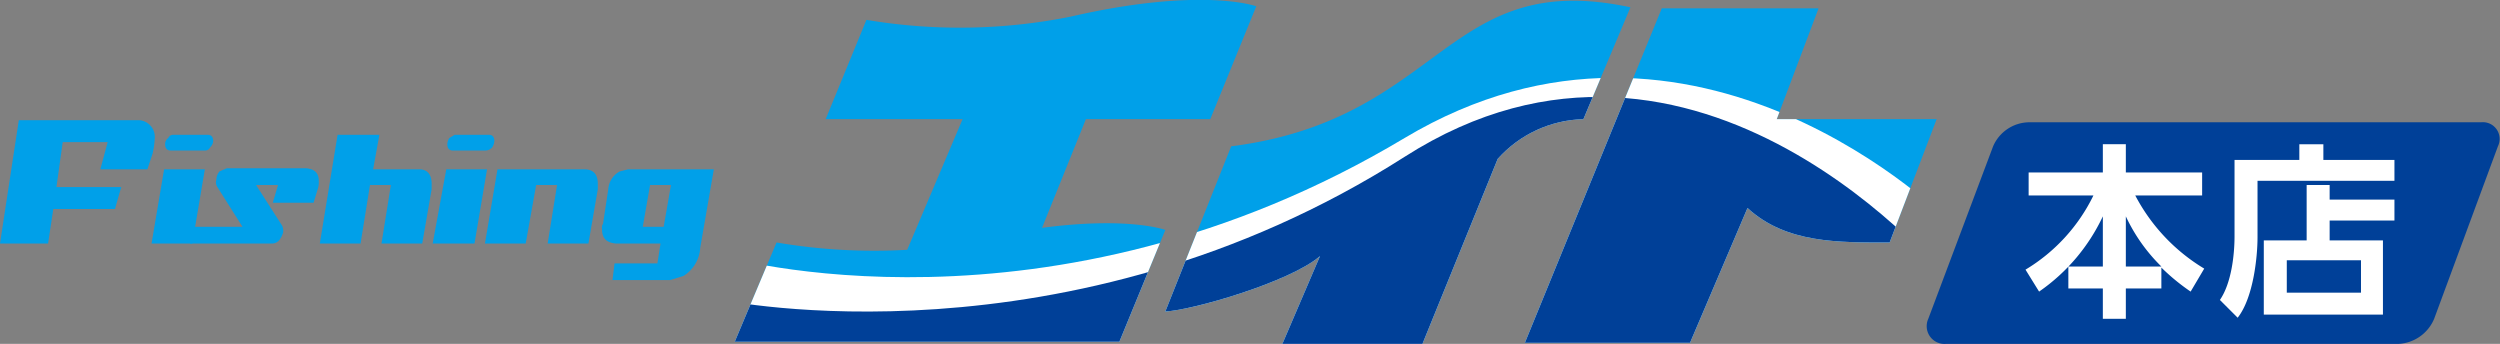
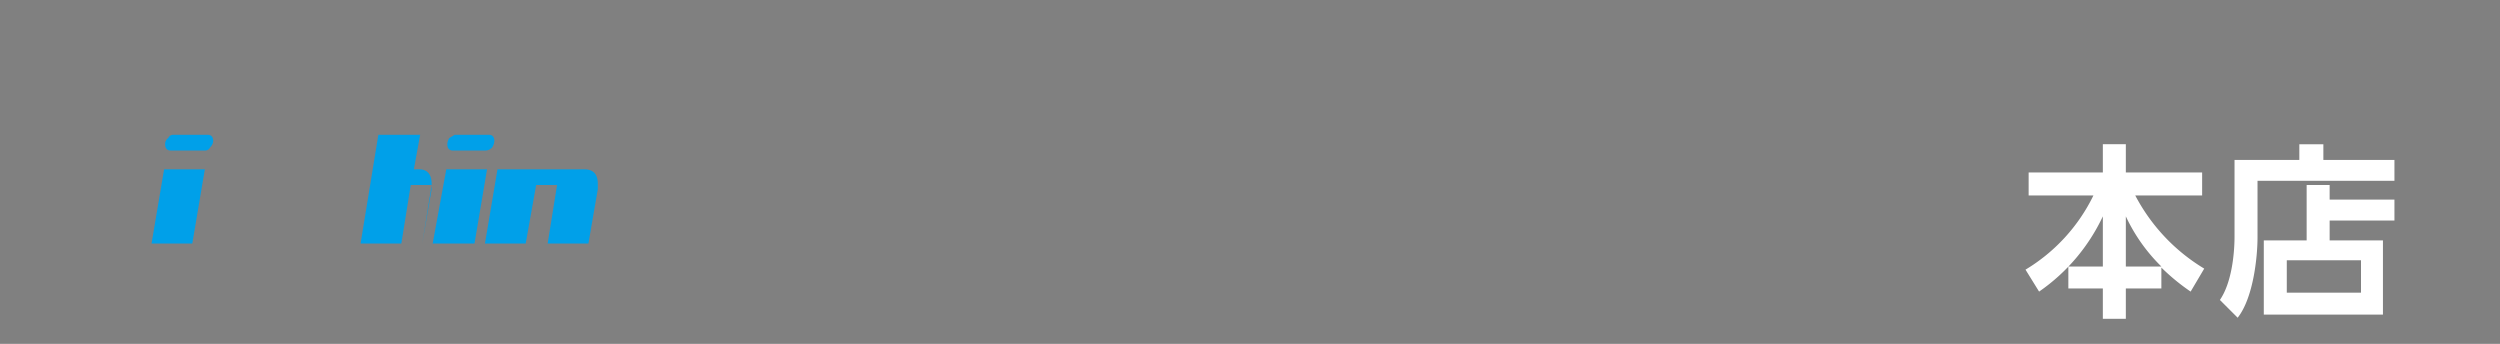
<svg xmlns="http://www.w3.org/2000/svg" viewBox="0 0 239.2 32.9">
  <rect x="0" y="0" width="239.2" height="32.9" fill="#808080" stroke="none" />
  <defs>
    <clipPath id="clip-path">
      <path d="M103.9 11.4l-4.2 10.4c8.3-1.1 11.8.2 11.8.2l-4.4 10.7H70.3l4-9.5a55.5 55.5 0 0012.5.7l5.3-12.5H79l3.9-9.5a53.8 53.8 0 0019.5-.3c12.6-2.9 17.8-1 17.8-1l-4.4 10.8h-11.9m47.6 0a11.4 11.4 0 00-8.2 3.8l-7.2 17.7h-13.4l3.6-8.4c-2.9 2.5-12.3 5.2-14.8 5.3l6.3-15.8C138.1 11.4 138.3-3.1 156 .7zm33.8 0H170l4-10.6h-15l-13.1 32h15.8l5.5-12.9c3.7 3.4 8.7 3.3 13.6 3.3z" fill="none" />
    </clipPath>
    <style>.cls-2{fill:#004098}.cls-3{fill:#fff}.cls-4{fill:#00a0e9}</style>
  </defs>
  <g id="レイヤー_2" data-name="レイヤー 2">
    <g id="レイヤー_1-2" data-name="レイヤー 1">
-       <path class="cls-2" d="M232.9 30.5a3.9 3.9 0 01-3.4 2.4h-43.3a1.7 1.7 0 01-1.7-2.4l6.2-16.5a3.8 3.8 0 013.4-2.3h43.3A1.6 1.6 0 01239 14l-6.1 16.5" />
      <path class="cls-3" d="M201.2 25.5v-4.8a18.1 18.1 0 01-6.1 7.2l-1.3-2.1a16.9 16.9 0 006.5-7.1h-6.2v-2.2h7.1v-2.7h2.2v2.7h7.3v2.2h-6.4a17.8 17.8 0 006.6 7l-1.3 2.2a20.1 20.1 0 01-2.8-2.3v2h-3.4v2.9h-2.2v-2.9h-3.3v-2.1h3.3m5.6 0a16.5 16.5 0 01-3.4-4.8v4.8zM229.1 17.3H216v5.4c0 1.9-.4 5.8-1.9 7.7l-1.7-1.7c1.1-1.6 1.4-4.3 1.4-6.1v-7.3h6.2v-1.5h2.3v1.5h6.8v2m-8.4 5.7v-5.3h2.2v1.4h6.2v2h-6.2V23h5.1v7.1h-11.4V23zm5.2 1.9h-7.1V28h7.1z" />
-       <path class="cls-4" d="M103.9 11.4l-4.2 10.4c8.3-1.1 11.8.2 11.8.2l-4.4 10.7H70.3l4-9.5a55.5 55.5 0 0012.5.7l5.3-12.5H79l3.9-9.5a53.8 53.8 0 0019.5-.3c12.6-2.9 17.8-1 17.8-1l-4.4 10.8h-11.9m47.6 0a11.4 11.4 0 00-8.2 3.8l-7.2 17.7h-13.4l3.6-8.4c-2.9 2.5-12.3 5.2-14.8 5.3l6.3-15.8C138.1 11.4 138.3-3.1 156 .7zm33.8 0H170l4-10.6h-15l-13.1 32h15.8l5.5-12.9c3.7 3.4 8.7 3.3 13.6 3.3z" />
      <g clip-path="url(#clip-path)">
-         <path class="cls-3" d="M69.1 24.5s31.2 9.1 65.3-11.3c27.8-16.6 52.1 8 52.1 8v11.7H69.1v-8.4" />
-         <path class="cls-2" d="M69.1 28.7s33 6.9 65.3-13.7c28-17.9 52.1 11.9 52.1 11.9v6c0 .1-117.4 0-117.4 0v-4.2" />
-       </g>
-       <path class="cls-4" d="M40.1 16.2c.8 0 1.2.5 1.2 1.4v.5l-.9 5.2h-3.9l.9-5.6h-2l-.9 5.6h-3.9l1.7-10.4h4l-.6 3.3h4.4M42.7 16.2h3.9l-1.2 7.1h-4l1.3-7.1m4.1-3.3h-3.3l-.5.3a1.1 1.1 0 00-.2.6c0 .4.2.6.5.6h3.2a.9.9 0 00.6-.3 1.4 1.4 0 00.2-.6c0-.4-.2-.6-.5-.6zM55.9 16.2c.9 0 1.3.5 1.3 1.4v.5l-.9 5.2h-3.9l.9-5.6h-2l-1 5.6h-3.9l1.2-7.1h8.3M15.7 16.2h3.9l-1.2 7.1h-3.9l1.2-7.1M20.4 13.5a.9.9 0 01-.3.6.5.5 0 01-.5.3h-3.3c-.3 0-.5-.2-.5-.6a.7.7 0 01.3-.6.5.5 0 01.5-.3h3.3c.3 0 .5.2.5.6" />
-       <path class="cls-4" d="M29.3 16.1q1.2.1 1.2 1.2a2.2 2.2 0 01-.1.8l-.4 1.3h-3.9l.5-1.7h-2.1l2.5 3.9a1.3 1.3 0 01.1.6 2 2 0 01-.4.8.9.9 0 01-.7.3h-7.8l.2-1.6h4.8l-2.4-3.8a.8.8 0 01-.1-.7 1.3 1.3 0 01.3-.8l.7-.3h7.6M68.3 16.2L67 23.7a3.4 3.4 0 01-1.6 2.7l-1.3.4h-5.5l.2-1.6h4.1l.3-1.9h-4.3c-.9-.1-1.3-.5-1.3-1.4a.7.7 0 01.1-.5l.5-3.3a2.1 2.1 0 011.1-1.7l.8-.2h8.2m-4.1 1.5h-2l-.7 4h2zM6 13.6h4.3l-.7 2.6h4.5l.5-1.5a7.8 7.8 0 00.2-1.4 1.6 1.6 0 00-1.5-1.8H1.8L0 23.3h4.6l.5-3.3H11l.6-2.1H5.4l.6-4.3" />
+         </g>
+       <path class="cls-4" d="M40.1 16.2c.8 0 1.2.5 1.2 1.4v.5l-.9 5.2l.9-5.6h-2l-.9 5.6h-3.9l1.7-10.4h4l-.6 3.3h4.4M42.7 16.2h3.9l-1.2 7.1h-4l1.3-7.1m4.1-3.3h-3.3l-.5.3a1.1 1.1 0 00-.2.6c0 .4.2.6.5.6h3.2a.9.9 0 00.6-.3 1.4 1.4 0 00.2-.6c0-.4-.2-.6-.5-.6zM55.9 16.2c.9 0 1.3.5 1.3 1.4v.5l-.9 5.2h-3.9l.9-5.6h-2l-1 5.6h-3.9l1.2-7.1h8.3M15.7 16.2h3.9l-1.2 7.1h-3.9l1.2-7.1M20.4 13.5a.9.9 0 01-.3.6.5.5 0 01-.5.3h-3.3c-.3 0-.5-.2-.5-.6a.7.7 0 01.3-.6.5.5 0 01.5-.3h3.3c.3 0 .5.2.5.6" />
    </g>
  </g>
</svg>